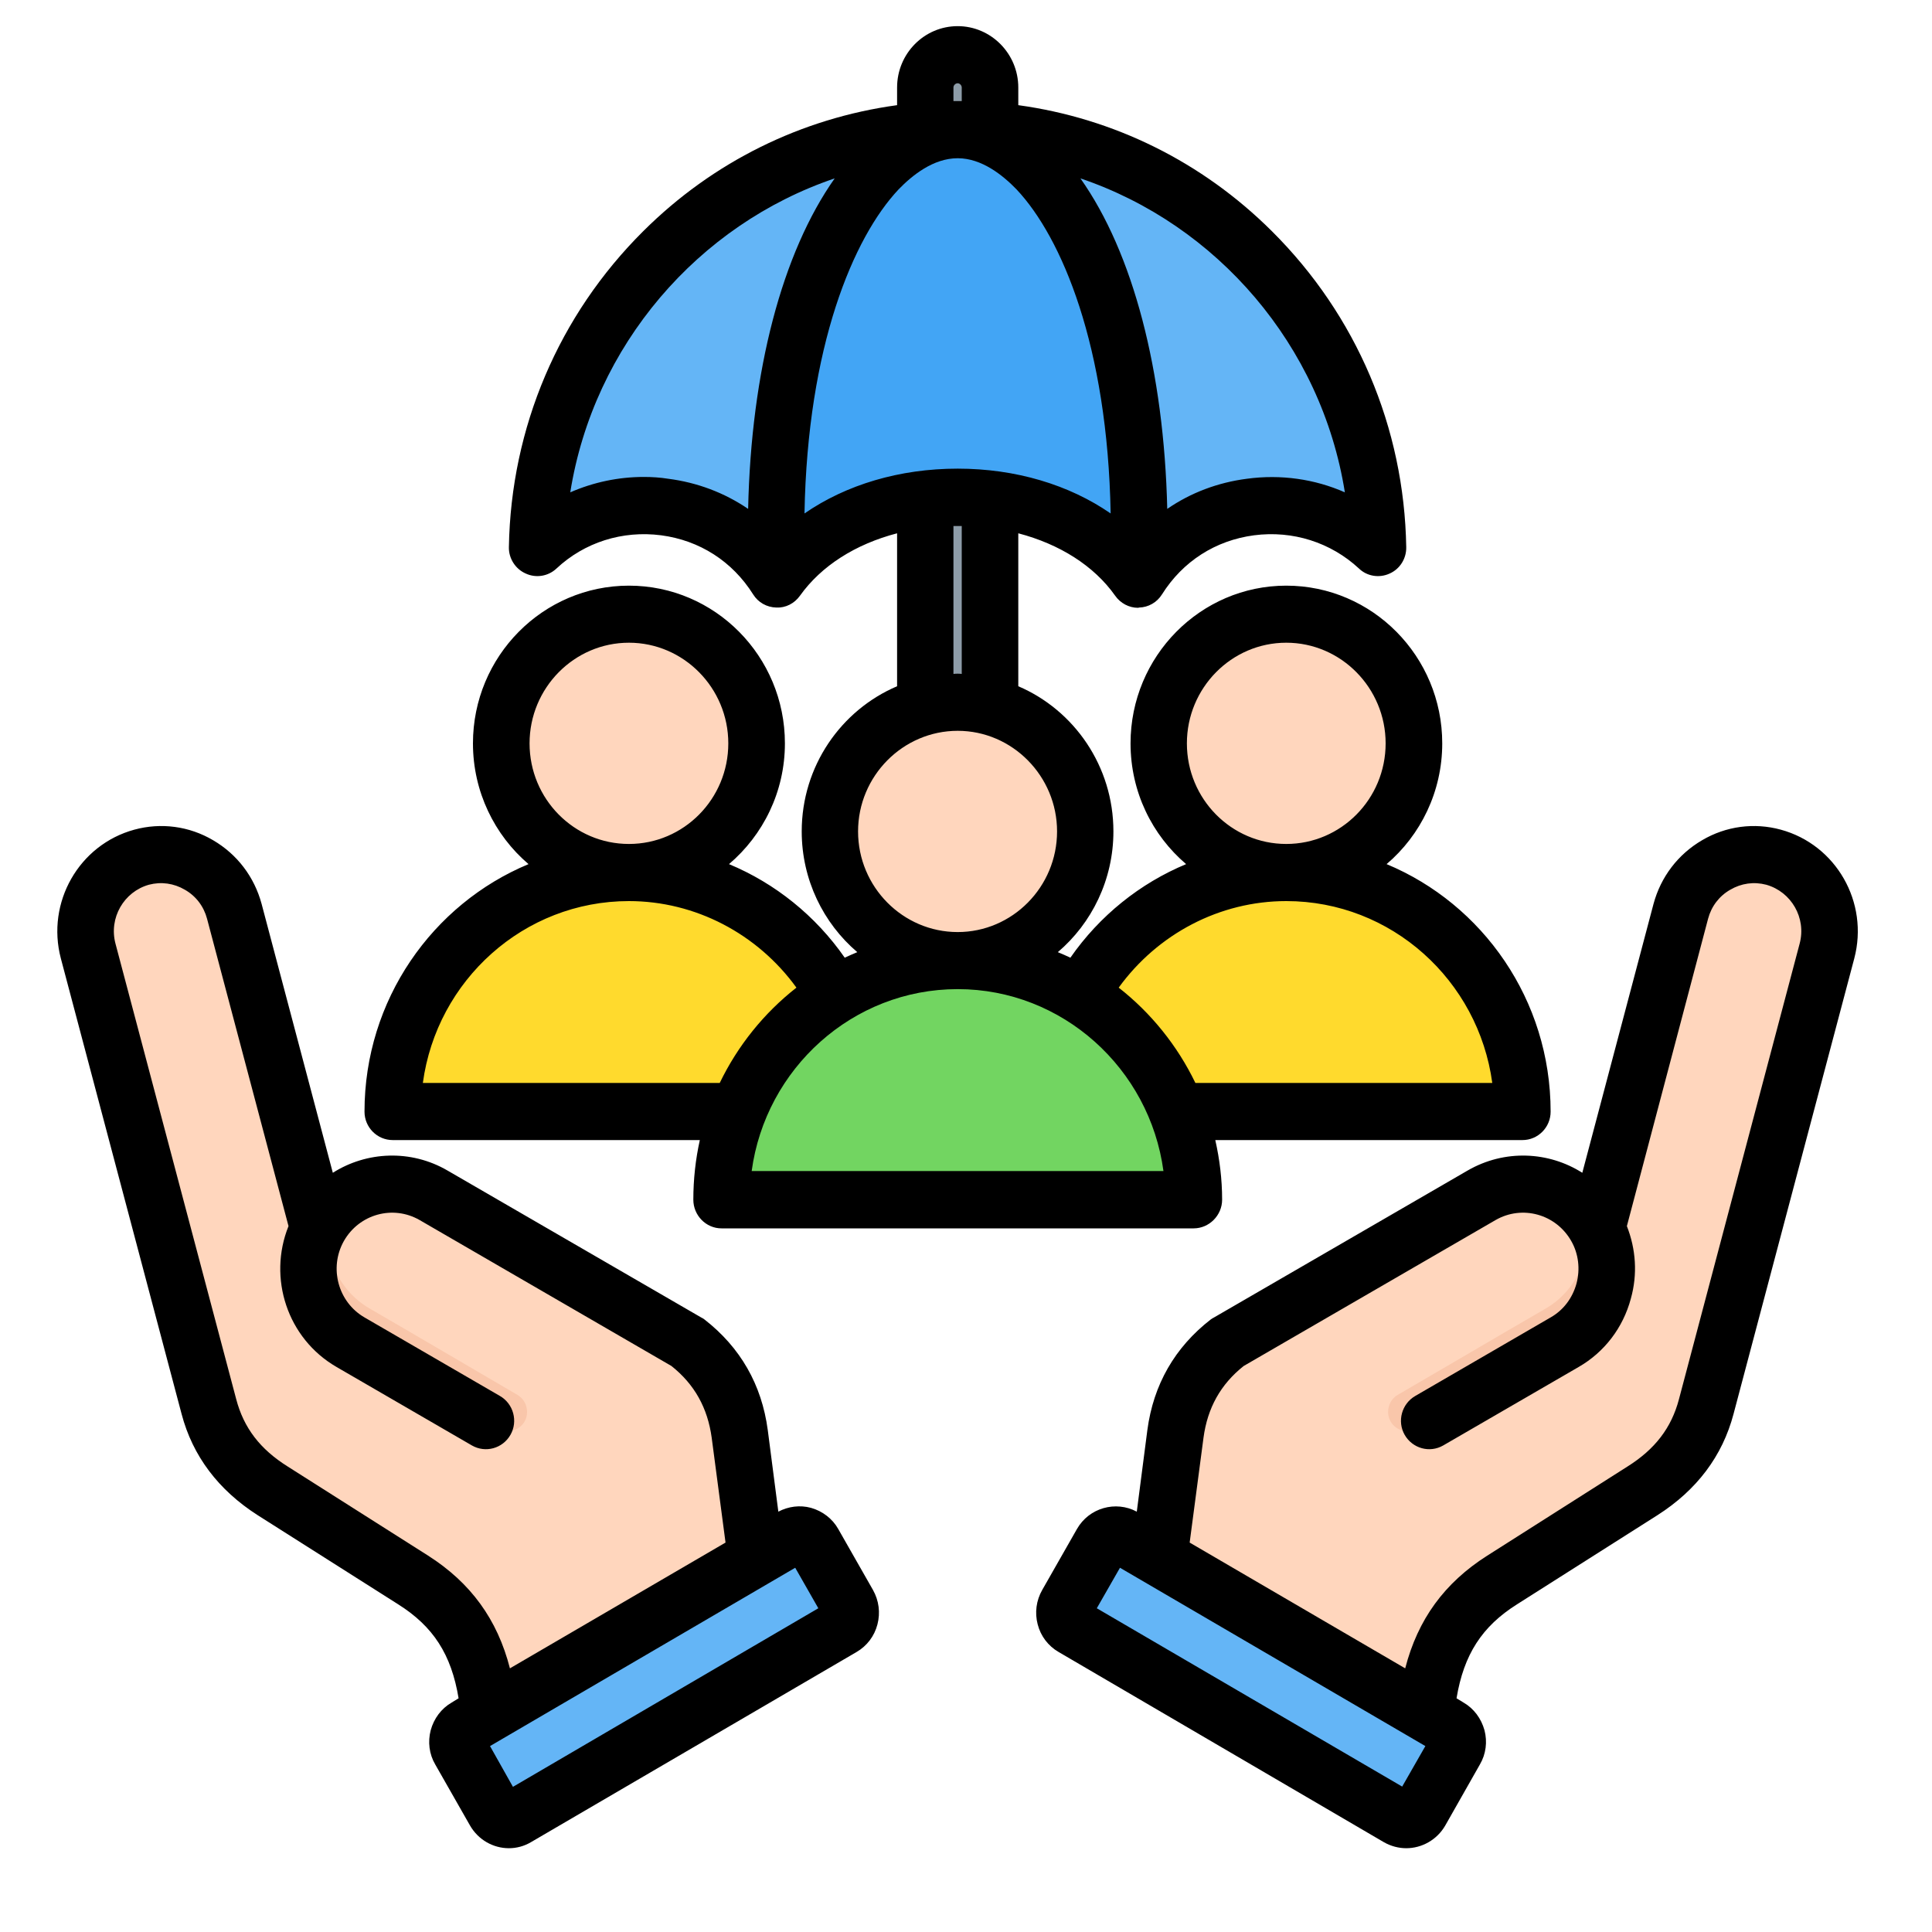
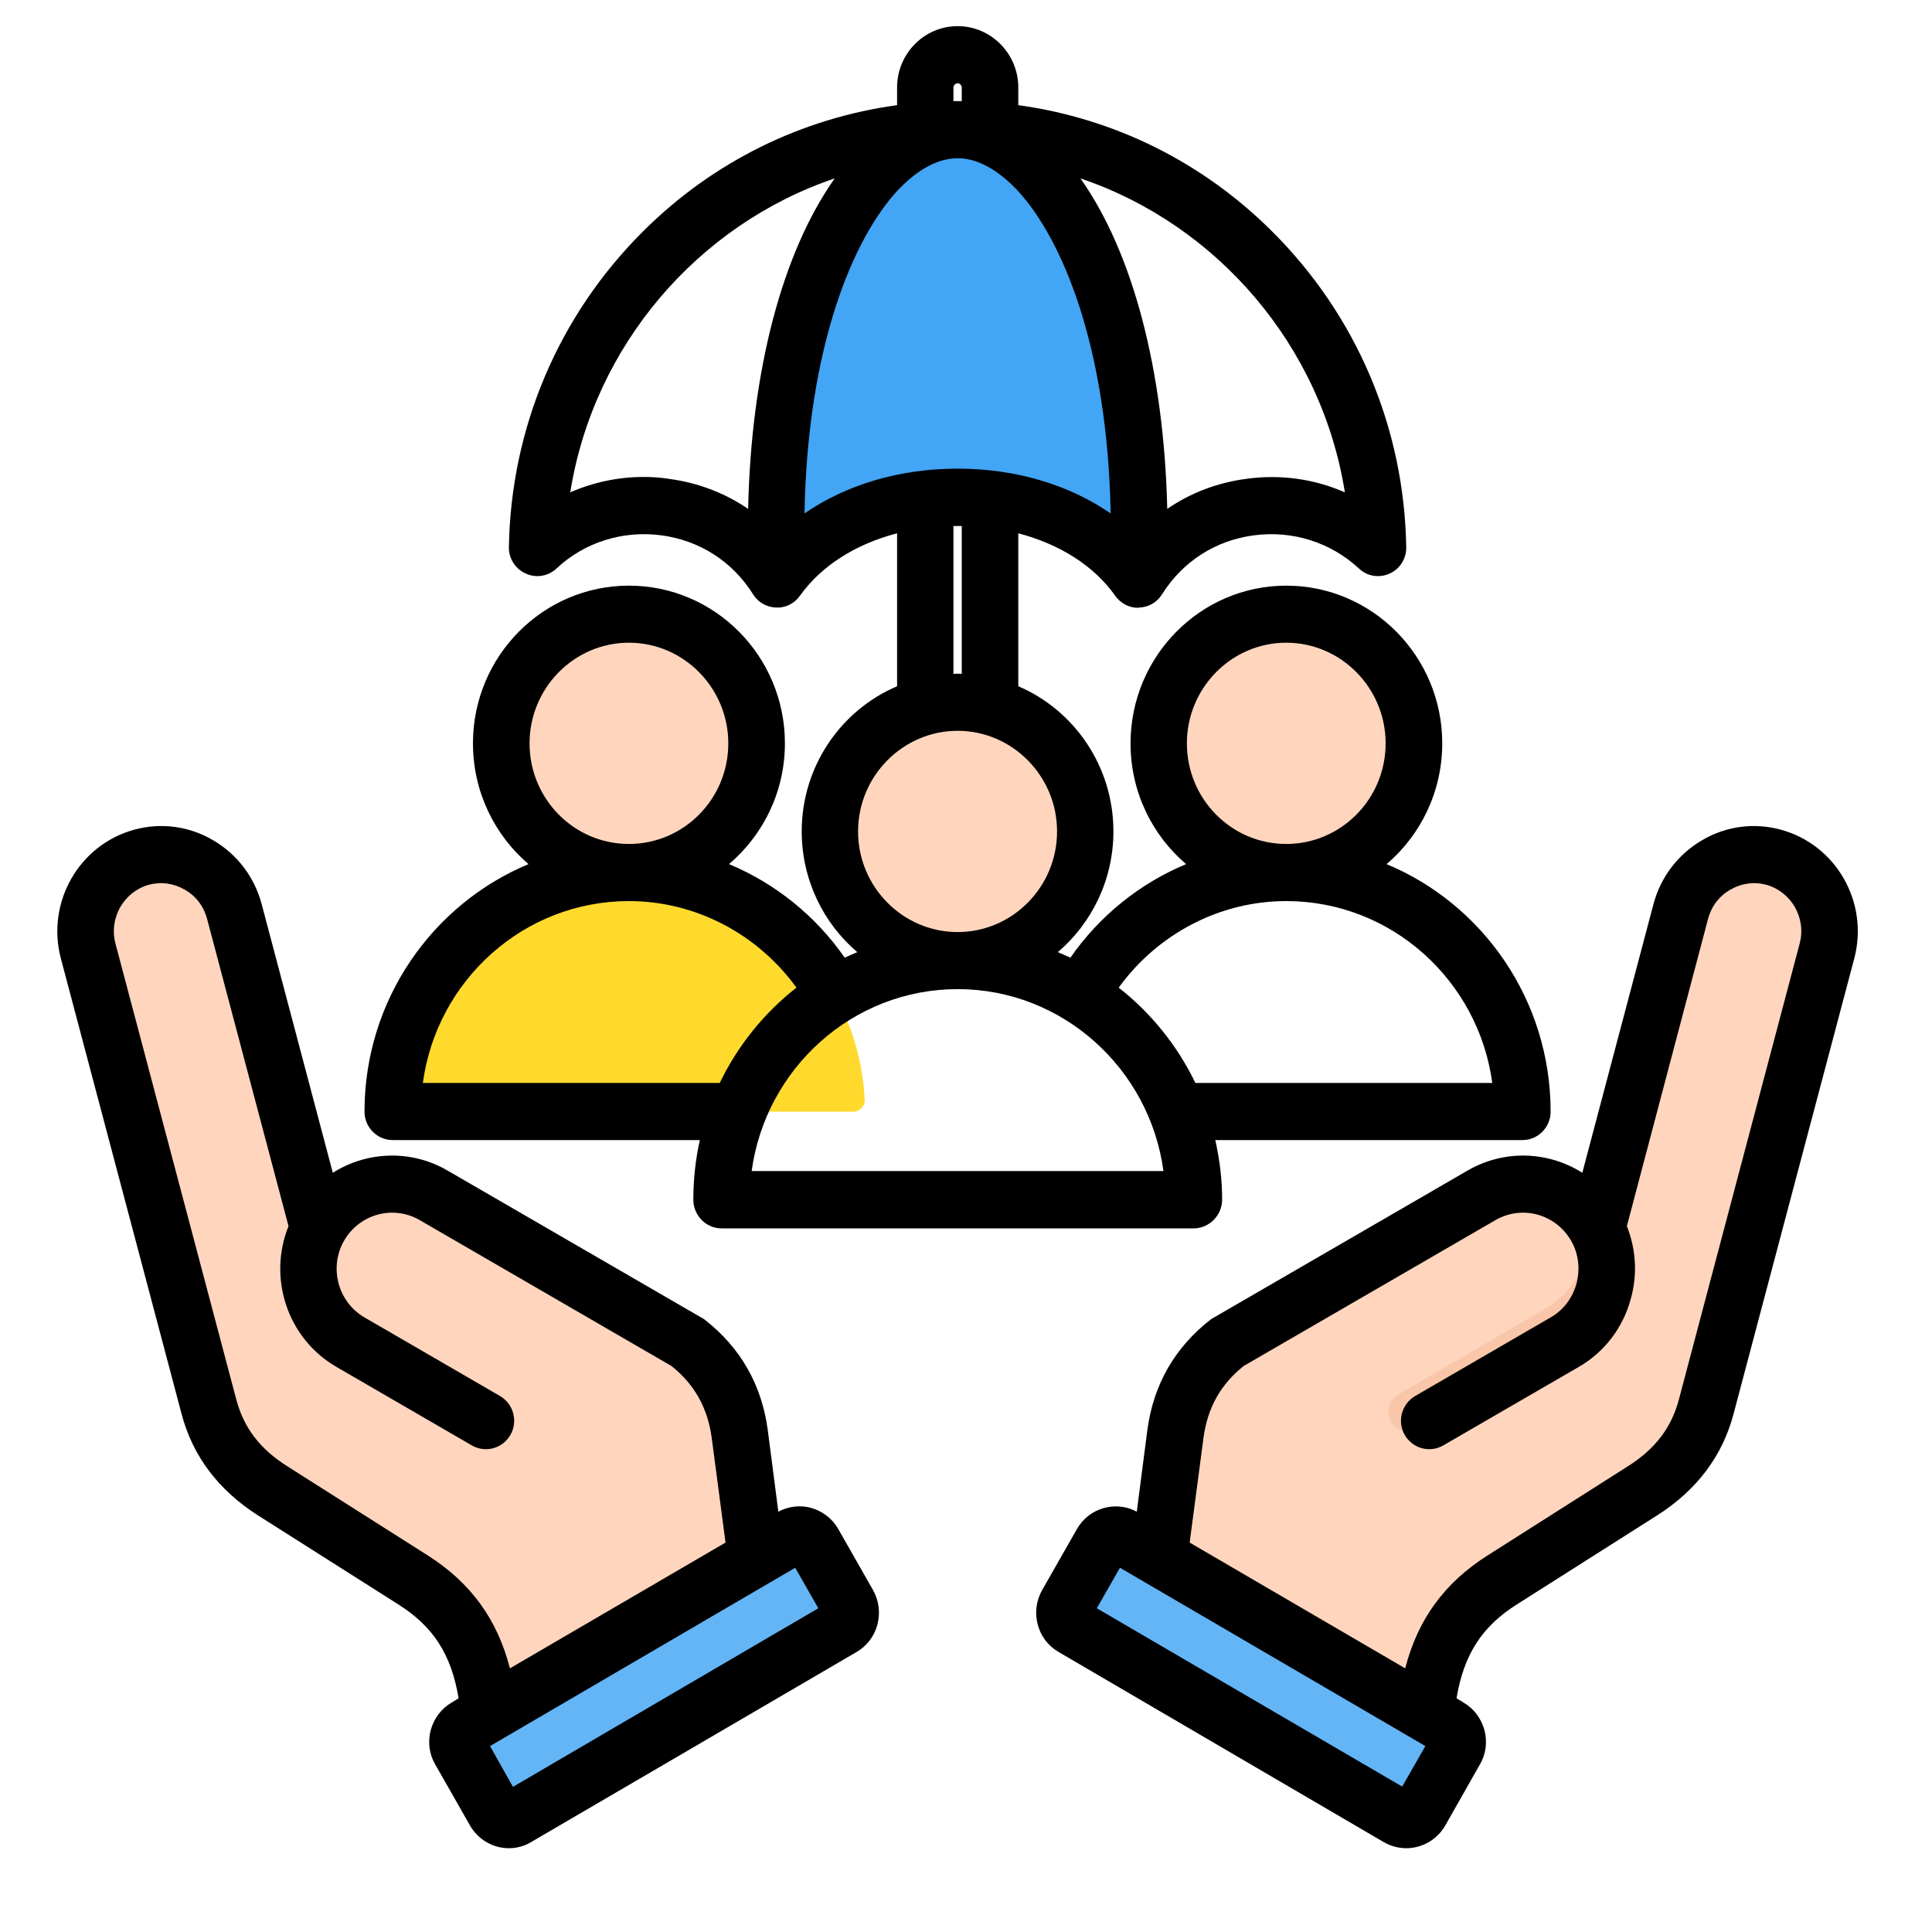
<svg xmlns="http://www.w3.org/2000/svg" width="40" zoomAndPan="magnify" viewBox="0 0 30 30" height="40" preserveAspectRatio="xMidYMid meet" version="1.0">
  <defs>
    <clipPath id="f76bb6209c">
      <path d="M 16 23 L 23 23 L 23 28.703 L 16 28.703 Z M 16 23 " clip-rule="nonzero" />
    </clipPath>
    <clipPath id="3b389c9d73">
      <path d="M 7 23 L 14 23 L 14 28.703 L 7 28.703 Z M 7 23 " clip-rule="nonzero" />
    </clipPath>
    <clipPath id="3130720780">
-       <path d="M 14 0.398 L 16 0.398 L 16 14 L 14 14 Z M 14 0.398 " clip-rule="nonzero" />
-     </clipPath>
+       </clipPath>
    <clipPath id="a0fc7417b5">
      <path d="M 0.727 0.398 L 29 0.398 L 29 28.703 L 0.727 28.703 Z M 0.727 0.398 " clip-rule="nonzero" />
    </clipPath>
  </defs>
  <path fill="#ffd6bd" d="M 17.922 24.793 L 22.055 27.207 C 22.09 26.816 22.137 26.484 22.203 26.191 C 22.273 25.844 22.387 25.539 22.562 25.266 C 22.75 24.973 22.996 24.742 23.324 24.535 L 25.504 23.152 C 26 22.836 26.344 22.414 26.496 21.844 L 28.367 14.766 C 28.535 14.137 28.164 13.48 27.539 13.312 C 26.914 13.141 26.266 13.52 26.102 14.152 L 24.797 19.078 C 24.789 19.07 24.785 19.059 24.777 19.051 C 24.426 18.422 23.625 18.203 23.004 18.562 L 19.07 20.84 C 18.605 21.199 18.332 21.68 18.254 22.266 Z M 17.922 24.793 " fill-opacity="1" fill-rule="evenodd" />
  <path fill="#f9c6aa" d="M 24 20.32 C 24.531 20.012 24.766 19.375 24.598 18.801 C 24.664 18.875 24.727 18.957 24.777 19.051 C 25.133 19.676 24.918 20.484 24.297 20.844 C 23.531 21.285 22.766 21.738 22.004 22.184 C 21.859 22.266 21.676 22.215 21.594 22.074 C 21.512 21.93 21.562 21.742 21.703 21.66 C 22.469 21.215 23.23 20.766 24 20.32 Z M 24 20.32 " fill-opacity="1" fill-rule="evenodd" />
  <g clip-path="url(#f76bb6209c)">
    <path fill="#64b5f6" d="M 17.453 23.871 L 22.508 26.82 C 22.629 26.895 22.672 27.055 22.602 27.18 L 22.062 28.125 C 21.992 28.246 21.832 28.293 21.707 28.219 L 16.656 25.266 C 16.535 25.195 16.492 25.035 16.562 24.91 L 17.102 23.965 C 17.172 23.84 17.332 23.797 17.453 23.871 Z M 17.453 23.871 " fill-opacity="1" fill-rule="evenodd" />
  </g>
  <path fill="#ffd6bd" d="M 11.816 24.793 L 7.684 27.207 C 7.648 26.816 7.602 26.484 7.535 26.191 C 7.469 25.844 7.352 25.539 7.176 25.266 C 6.988 24.973 6.742 24.742 6.414 24.535 L 4.234 23.152 C 3.738 22.836 3.395 22.414 3.242 21.844 L 1.371 14.766 C 1.203 14.137 1.578 13.48 2.199 13.312 C 2.824 13.141 3.473 13.52 3.641 14.152 L 4.945 19.078 C 4.949 19.07 4.953 19.059 4.961 19.051 C 5.316 18.422 6.113 18.203 6.734 18.562 L 10.672 20.84 C 11.137 21.199 11.41 21.68 11.484 22.266 Z M 11.816 24.793 " fill-opacity="1" fill-rule="evenodd" />
-   <path fill="#f9c6aa" d="M 5.742 20.32 C 5.207 20.012 4.973 19.375 5.141 18.801 C 5.074 18.875 5.012 18.957 4.961 19.051 C 4.605 19.676 4.824 20.484 5.441 20.844 C 6.211 21.285 6.973 21.738 7.734 22.184 C 7.879 22.266 8.062 22.215 8.145 22.074 C 8.227 21.93 8.176 21.742 8.035 21.66 C 7.273 21.215 6.512 20.766 5.742 20.32 Z M 5.742 20.32 " fill-opacity="1" fill-rule="evenodd" />
  <g clip-path="url(#3b389c9d73)">
    <path fill="#64b5f6" d="M 12.285 23.871 L 7.234 26.82 C 7.109 26.895 7.066 27.055 7.137 27.18 L 7.676 28.125 C 7.746 28.246 7.906 28.293 8.031 28.219 L 13.082 25.266 C 13.203 25.195 13.246 25.035 13.176 24.91 L 12.637 23.965 C 12.566 23.84 12.406 23.797 12.285 23.871 Z M 12.285 23.871 " fill-opacity="1" fill-rule="evenodd" />
  </g>
  <g clip-path="url(#3130720780)">
    <path fill="#8d9ca8" d="M 14.871 0.848 C 15.145 0.848 15.375 1.078 15.375 1.359 L 15.375 13.027 L 14.367 13.027 L 14.367 1.359 C 14.367 1.078 14.594 0.848 14.871 0.848 Z M 14.871 0.848 " fill-opacity="1" fill-rule="evenodd" />
  </g>
-   <path fill="#64b5f6" d="M 21.41 8.52 C 21.348 4.91 18.438 2.016 14.871 2.016 C 11.301 2.016 8.391 4.91 8.328 8.52 C 9.406 7.508 11.215 7.672 12.059 9.012 C 13.266 7.316 16.473 7.316 17.68 9.012 C 18.523 7.672 20.332 7.508 21.41 8.52 Z M 21.41 8.52 " fill-opacity="1" fill-rule="evenodd" />
  <path fill="#42a5f5" d="M 17.68 9.012 C 17.867 4.746 16.383 2.016 14.871 2.016 C 13.355 2.016 11.871 4.746 12.059 9.012 C 13.266 7.316 16.473 7.316 17.68 9.012 Z M 17.68 9.012 " fill-opacity="1" fill-rule="evenodd" />
  <path fill="#ffd6bd" d="M 21.949 11.422 C 21.969 11.688 21.934 11.945 21.848 12.195 C 21.762 12.449 21.633 12.672 21.457 12.871 C 21.285 13.07 21.078 13.23 20.844 13.348 C 20.609 13.465 20.359 13.531 20.098 13.547 C 19.832 13.562 19.578 13.527 19.328 13.441 C 19.082 13.355 18.859 13.223 18.66 13.047 C 18.465 12.871 18.309 12.664 18.191 12.426 C 18.078 12.188 18.012 11.934 17.996 11.668 C 17.98 11.402 18.012 11.145 18.098 10.895 C 18.184 10.641 18.312 10.418 18.488 10.219 C 18.66 10.02 18.867 9.859 19.102 9.742 C 19.34 9.625 19.586 9.559 19.852 9.543 C 20.113 9.527 20.367 9.562 20.617 9.648 C 20.863 9.734 21.086 9.863 21.285 10.043 C 21.48 10.219 21.637 10.426 21.754 10.664 C 21.867 10.902 21.934 11.156 21.949 11.422 Z M 21.949 11.422 " fill-opacity="1" fill-rule="nonzero" />
-   <path fill="#ffda2d" d="M 23.637 17.066 C 23.535 15.113 21.926 13.551 19.973 13.551 C 18.02 13.551 16.41 15.113 16.312 17.066 C 16.309 17.121 16.324 17.164 16.359 17.203 C 16.398 17.242 16.441 17.262 16.492 17.262 L 23.453 17.262 C 23.504 17.262 23.551 17.242 23.586 17.203 C 23.621 17.164 23.637 17.121 23.637 17.066 Z M 23.637 17.066 " fill-opacity="1" fill-rule="evenodd" />
  <path fill="#ffd6bd" d="M 11.746 11.543 C 11.746 11.809 11.695 12.066 11.598 12.312 C 11.496 12.559 11.352 12.773 11.168 12.961 C 10.98 13.148 10.766 13.297 10.523 13.398 C 10.281 13.5 10.027 13.551 9.766 13.551 C 9.504 13.551 9.25 13.5 9.008 13.398 C 8.766 13.297 8.551 13.148 8.363 12.961 C 8.18 12.773 8.035 12.559 7.934 12.312 C 7.832 12.066 7.785 11.809 7.785 11.543 C 7.785 11.277 7.832 11.023 7.934 10.777 C 8.035 10.531 8.18 10.312 8.363 10.125 C 8.551 9.938 8.766 9.793 9.008 9.691 C 9.25 9.59 9.504 9.539 9.766 9.539 C 10.027 9.539 10.281 9.59 10.523 9.691 C 10.766 9.793 10.98 9.938 11.168 10.125 C 11.352 10.312 11.496 10.531 11.598 10.777 C 11.695 11.023 11.746 11.277 11.746 11.543 Z M 11.746 11.543 " fill-opacity="1" fill-rule="nonzero" />
  <path fill="#ffda2d" d="M 13.426 17.066 C 13.328 15.113 11.719 13.551 9.766 13.551 C 7.812 13.551 6.203 15.113 6.102 17.066 C 6.102 17.121 6.117 17.164 6.152 17.203 C 6.188 17.242 6.234 17.262 6.285 17.262 L 13.246 17.262 C 13.297 17.262 13.344 17.242 13.379 17.203 C 13.414 17.164 13.43 17.121 13.426 17.066 Z M 13.426 17.066 " fill-opacity="1" fill-rule="evenodd" />
  <path fill="#ffd6bd" d="M 16.848 12.789 C 16.863 13.055 16.828 13.312 16.742 13.562 C 16.66 13.816 16.527 14.039 16.355 14.238 C 16.18 14.438 15.977 14.598 15.738 14.715 C 15.504 14.832 15.254 14.898 14.992 14.914 C 14.73 14.93 14.473 14.895 14.227 14.809 C 13.977 14.723 13.754 14.59 13.559 14.414 C 13.359 14.238 13.203 14.031 13.09 13.793 C 12.973 13.555 12.906 13.301 12.891 13.035 C 12.875 12.77 12.91 12.512 12.996 12.262 C 13.078 12.008 13.211 11.785 13.383 11.586 C 13.559 11.387 13.762 11.227 14 11.109 C 14.234 10.992 14.484 10.926 14.746 10.91 C 15.008 10.895 15.262 10.93 15.512 11.016 C 15.762 11.102 15.984 11.23 16.18 11.41 C 16.379 11.586 16.535 11.793 16.648 12.031 C 16.766 12.27 16.832 12.523 16.848 12.789 Z M 16.848 12.789 " fill-opacity="1" fill-rule="nonzero" />
-   <path fill="#72d561" d="M 18.531 18.434 C 18.43 16.484 16.82 14.918 14.871 14.918 C 12.918 14.918 11.309 16.484 11.207 18.434 C 11.203 18.488 11.223 18.531 11.258 18.57 C 11.293 18.609 11.336 18.629 11.391 18.629 L 18.352 18.629 C 18.402 18.629 18.445 18.609 18.48 18.57 C 18.516 18.531 18.535 18.488 18.531 18.434 Z M 18.531 18.434 " fill-opacity="1" fill-rule="evenodd" />
  <g clip-path="url(#a0fc7417b5)">
    <path fill="#000000" d="M 9.766 13.992 C 10.797 13.992 11.762 14.5 12.367 15.336 C 11.867 15.727 11.457 16.234 11.176 16.816 L 6.566 16.816 C 6.781 15.223 8.133 13.992 9.766 13.992 Z M 9.766 9.98 C 10.617 9.98 11.309 10.684 11.309 11.543 C 11.309 12.406 10.617 13.105 9.766 13.105 C 8.914 13.105 8.223 12.406 8.223 11.543 C 8.223 10.684 8.914 9.98 9.766 9.98 Z M 14.871 11.348 C 15.719 11.348 16.414 12.051 16.414 12.91 C 16.414 13.773 15.719 14.473 14.871 14.473 C 14.02 14.473 13.324 13.773 13.324 12.91 C 13.324 12.051 14.02 11.348 14.871 11.348 Z M 14.805 8.168 C 14.828 8.168 14.848 8.168 14.871 8.168 C 14.891 8.168 14.91 8.168 14.934 8.168 L 14.934 10.465 C 14.91 10.461 14.891 10.461 14.871 10.461 C 14.848 10.461 14.828 10.461 14.805 10.465 Z M 12.492 7.973 C 12.539 5.375 13.25 3.688 13.953 2.941 C 14.164 2.723 14.492 2.457 14.871 2.457 C 15.246 2.457 15.574 2.723 15.785 2.941 C 16.488 3.688 17.199 5.375 17.246 7.973 C 16.602 7.527 15.77 7.277 14.871 7.277 C 13.969 7.277 13.137 7.527 12.492 7.973 Z M 10.375 7.434 C 10.828 7.492 11.25 7.652 11.617 7.902 C 11.664 5.758 12.145 3.926 12.961 2.77 C 10.84 3.488 9.219 5.363 8.855 7.645 C 9.215 7.488 9.602 7.406 9.996 7.406 C 10.125 7.406 10.25 7.414 10.375 7.434 Z M 14.805 1.359 C 14.805 1.324 14.836 1.293 14.871 1.293 C 14.902 1.293 14.934 1.324 14.934 1.359 L 14.934 1.57 C 14.914 1.57 14.891 1.57 14.871 1.57 C 14.848 1.57 14.828 1.57 14.805 1.57 Z M 20.883 7.645 C 20.52 5.363 18.898 3.488 16.777 2.77 C 17.594 3.926 18.074 5.758 18.125 7.902 C 18.488 7.652 18.91 7.492 19.363 7.434 C 19.887 7.363 20.414 7.438 20.883 7.645 Z M 19.973 13.992 C 21.605 13.992 22.957 15.223 23.172 16.816 L 18.562 16.816 C 18.281 16.234 17.871 15.727 17.371 15.336 C 17.977 14.5 18.941 13.992 19.973 13.992 Z M 19.973 9.98 C 20.824 9.98 21.516 10.684 21.516 11.543 C 21.516 12.406 20.824 13.105 19.973 13.105 C 19.121 13.105 18.43 12.406 18.43 11.543 C 18.43 10.684 19.121 9.98 19.973 9.98 Z M 11.672 18.184 L 18.066 18.184 C 17.852 16.594 16.5 15.359 14.871 15.359 C 13.238 15.359 11.887 16.594 11.672 18.184 Z M 6.098 17.703 L 10.867 17.703 C 10.801 18 10.766 18.312 10.766 18.629 C 10.766 18.871 10.961 19.074 11.203 19.074 L 18.535 19.074 C 18.777 19.074 18.977 18.871 18.977 18.629 C 18.977 18.309 18.938 18 18.871 17.703 L 23.641 17.703 C 23.883 17.703 24.078 17.504 24.078 17.262 C 24.078 15.527 23.023 14.039 21.531 13.418 C 22.059 12.969 22.395 12.293 22.395 11.543 C 22.395 10.191 21.309 9.094 19.973 9.094 C 18.641 9.094 17.555 10.191 17.555 11.543 C 17.555 12.297 17.891 12.969 18.418 13.418 C 17.703 13.715 17.074 14.219 16.621 14.871 C 16.555 14.84 16.492 14.812 16.426 14.785 C 16.953 14.336 17.289 13.66 17.289 12.91 C 17.289 11.898 16.68 11.027 15.812 10.656 L 15.812 8.281 C 16.453 8.449 16.988 8.785 17.316 9.25 C 17.398 9.367 17.531 9.438 17.672 9.438 C 17.676 9.438 17.684 9.434 17.688 9.434 C 17.832 9.43 17.965 9.355 18.043 9.23 C 18.367 8.715 18.875 8.391 19.473 8.312 C 20.074 8.234 20.664 8.422 21.102 8.828 C 21.227 8.949 21.418 8.98 21.578 8.906 C 21.738 8.836 21.84 8.672 21.836 8.496 C 21.805 6.637 21.062 4.895 19.75 3.59 C 18.668 2.512 17.293 1.836 15.812 1.633 L 15.812 1.359 C 15.812 0.832 15.387 0.406 14.871 0.406 C 14.352 0.406 13.93 0.832 13.93 1.359 L 13.93 1.633 C 12.445 1.836 11.07 2.512 9.988 3.59 C 8.676 4.895 7.934 6.637 7.902 8.496 C 7.898 8.672 8.004 8.836 8.164 8.906 C 8.324 8.98 8.512 8.949 8.641 8.828 C 9.074 8.422 9.664 8.234 10.266 8.312 C 10.863 8.391 11.371 8.715 11.695 9.23 C 11.773 9.355 11.906 9.43 12.055 9.434 C 12.199 9.441 12.336 9.371 12.422 9.25 C 12.754 8.785 13.285 8.449 13.93 8.281 L 13.93 10.656 C 13.059 11.027 12.449 11.898 12.449 12.91 C 12.449 13.66 12.785 14.336 13.312 14.785 C 13.246 14.812 13.184 14.84 13.117 14.871 C 12.664 14.219 12.035 13.715 11.32 13.418 C 11.848 12.969 12.188 12.297 12.188 11.543 C 12.188 10.191 11.102 9.094 9.766 9.094 C 8.43 9.094 7.344 10.191 7.344 11.543 C 7.344 12.293 7.68 12.969 8.207 13.418 C 6.715 14.039 5.66 15.527 5.66 17.262 C 5.66 17.504 5.855 17.703 6.098 17.703 Z M 7.965 27.746 L 7.609 27.113 L 12.348 24.344 L 12.707 24.973 Z M 6.648 24.156 C 7.309 24.578 7.723 25.145 7.918 25.906 L 11.266 23.953 L 11.051 22.324 C 10.988 21.863 10.785 21.496 10.426 21.211 L 6.516 18.945 C 6.102 18.707 5.578 18.852 5.34 19.27 C 5.105 19.688 5.25 20.219 5.66 20.457 L 7.762 21.676 C 7.973 21.797 8.047 22.07 7.926 22.281 C 7.805 22.492 7.539 22.566 7.328 22.445 L 5.227 21.227 C 4.461 20.785 4.156 19.844 4.48 19.039 L 3.215 14.266 C 3.164 14.074 3.043 13.914 2.871 13.816 C 2.699 13.715 2.504 13.688 2.312 13.738 C 1.922 13.848 1.688 14.254 1.793 14.652 L 3.668 21.727 C 3.785 22.172 4.039 22.504 4.469 22.773 Z M 13.016 23.742 C 12.926 23.582 12.773 23.465 12.594 23.414 C 12.422 23.367 12.242 23.391 12.086 23.473 L 11.922 22.207 C 11.828 21.5 11.496 20.922 10.938 20.488 C 10.922 20.477 10.906 20.465 10.887 20.457 L 6.949 18.176 C 6.379 17.844 5.691 17.879 5.168 18.211 L 4.062 14.035 C 3.949 13.617 3.684 13.266 3.309 13.047 C 2.938 12.828 2.5 12.77 2.086 12.883 C 1.227 13.117 0.715 14.012 0.945 14.883 L 2.82 21.957 C 2.992 22.609 3.391 23.137 4 23.527 L 6.18 24.91 C 6.727 25.254 7.008 25.688 7.121 26.371 L 7.012 26.438 C 6.852 26.531 6.738 26.684 6.688 26.867 C 6.641 27.047 6.664 27.238 6.758 27.398 L 7.297 28.344 C 7.426 28.57 7.66 28.699 7.902 28.699 C 8.02 28.699 8.141 28.668 8.25 28.602 L 13.301 25.652 C 13.461 25.559 13.578 25.406 13.625 25.223 C 13.672 25.043 13.648 24.852 13.555 24.688 Z M 27.945 14.652 C 28.051 14.254 27.816 13.848 27.426 13.738 C 27.234 13.688 27.039 13.715 26.867 13.816 C 26.695 13.914 26.574 14.074 26.523 14.266 L 25.262 19.039 C 25.402 19.395 25.43 19.785 25.324 20.164 C 25.203 20.617 24.914 20.996 24.512 21.227 L 22.41 22.445 C 22.199 22.566 21.934 22.492 21.812 22.281 C 21.691 22.07 21.766 21.797 21.977 21.676 L 24.078 20.457 C 24.277 20.344 24.418 20.156 24.48 19.93 C 24.539 19.707 24.512 19.469 24.398 19.27 C 24.16 18.852 23.637 18.707 23.223 18.945 L 19.312 21.211 C 18.953 21.496 18.75 21.863 18.688 22.324 L 18.473 23.953 L 21.82 25.906 C 22.016 25.145 22.43 24.578 23.094 24.156 L 25.27 22.773 C 25.699 22.504 25.953 22.172 26.07 21.73 Z M 21.773 27.742 L 17.031 24.973 L 17.391 24.344 L 22.133 27.113 Z M 17.234 24.254 Z M 27.652 12.883 C 27.238 12.77 26.801 12.828 26.43 13.047 C 26.055 13.266 25.789 13.617 25.676 14.035 L 24.57 18.211 C 24.047 17.879 23.363 17.844 22.789 18.176 L 18.852 20.457 C 18.836 20.465 18.816 20.477 18.801 20.488 C 18.242 20.922 17.91 21.5 17.816 22.207 L 17.652 23.473 C 17.324 23.297 16.91 23.414 16.723 23.742 L 16.184 24.688 C 16.09 24.852 16.066 25.043 16.113 25.223 C 16.16 25.406 16.277 25.559 16.438 25.652 L 21.488 28.605 C 21.598 28.668 21.719 28.699 21.836 28.699 C 22.078 28.699 22.312 28.57 22.441 28.348 L 22.98 27.398 C 23.074 27.238 23.098 27.047 23.051 26.867 C 23 26.684 22.887 26.531 22.727 26.438 L 22.617 26.371 C 22.73 25.691 23.012 25.254 23.559 24.91 L 25.738 23.527 C 26.348 23.137 26.746 22.609 26.918 21.957 L 28.793 14.883 C 29.023 14.012 28.512 13.117 27.652 12.883 Z M 27.652 12.883 " fill-opacity="1" fill-rule="evenodd" />
  </g>
</svg>